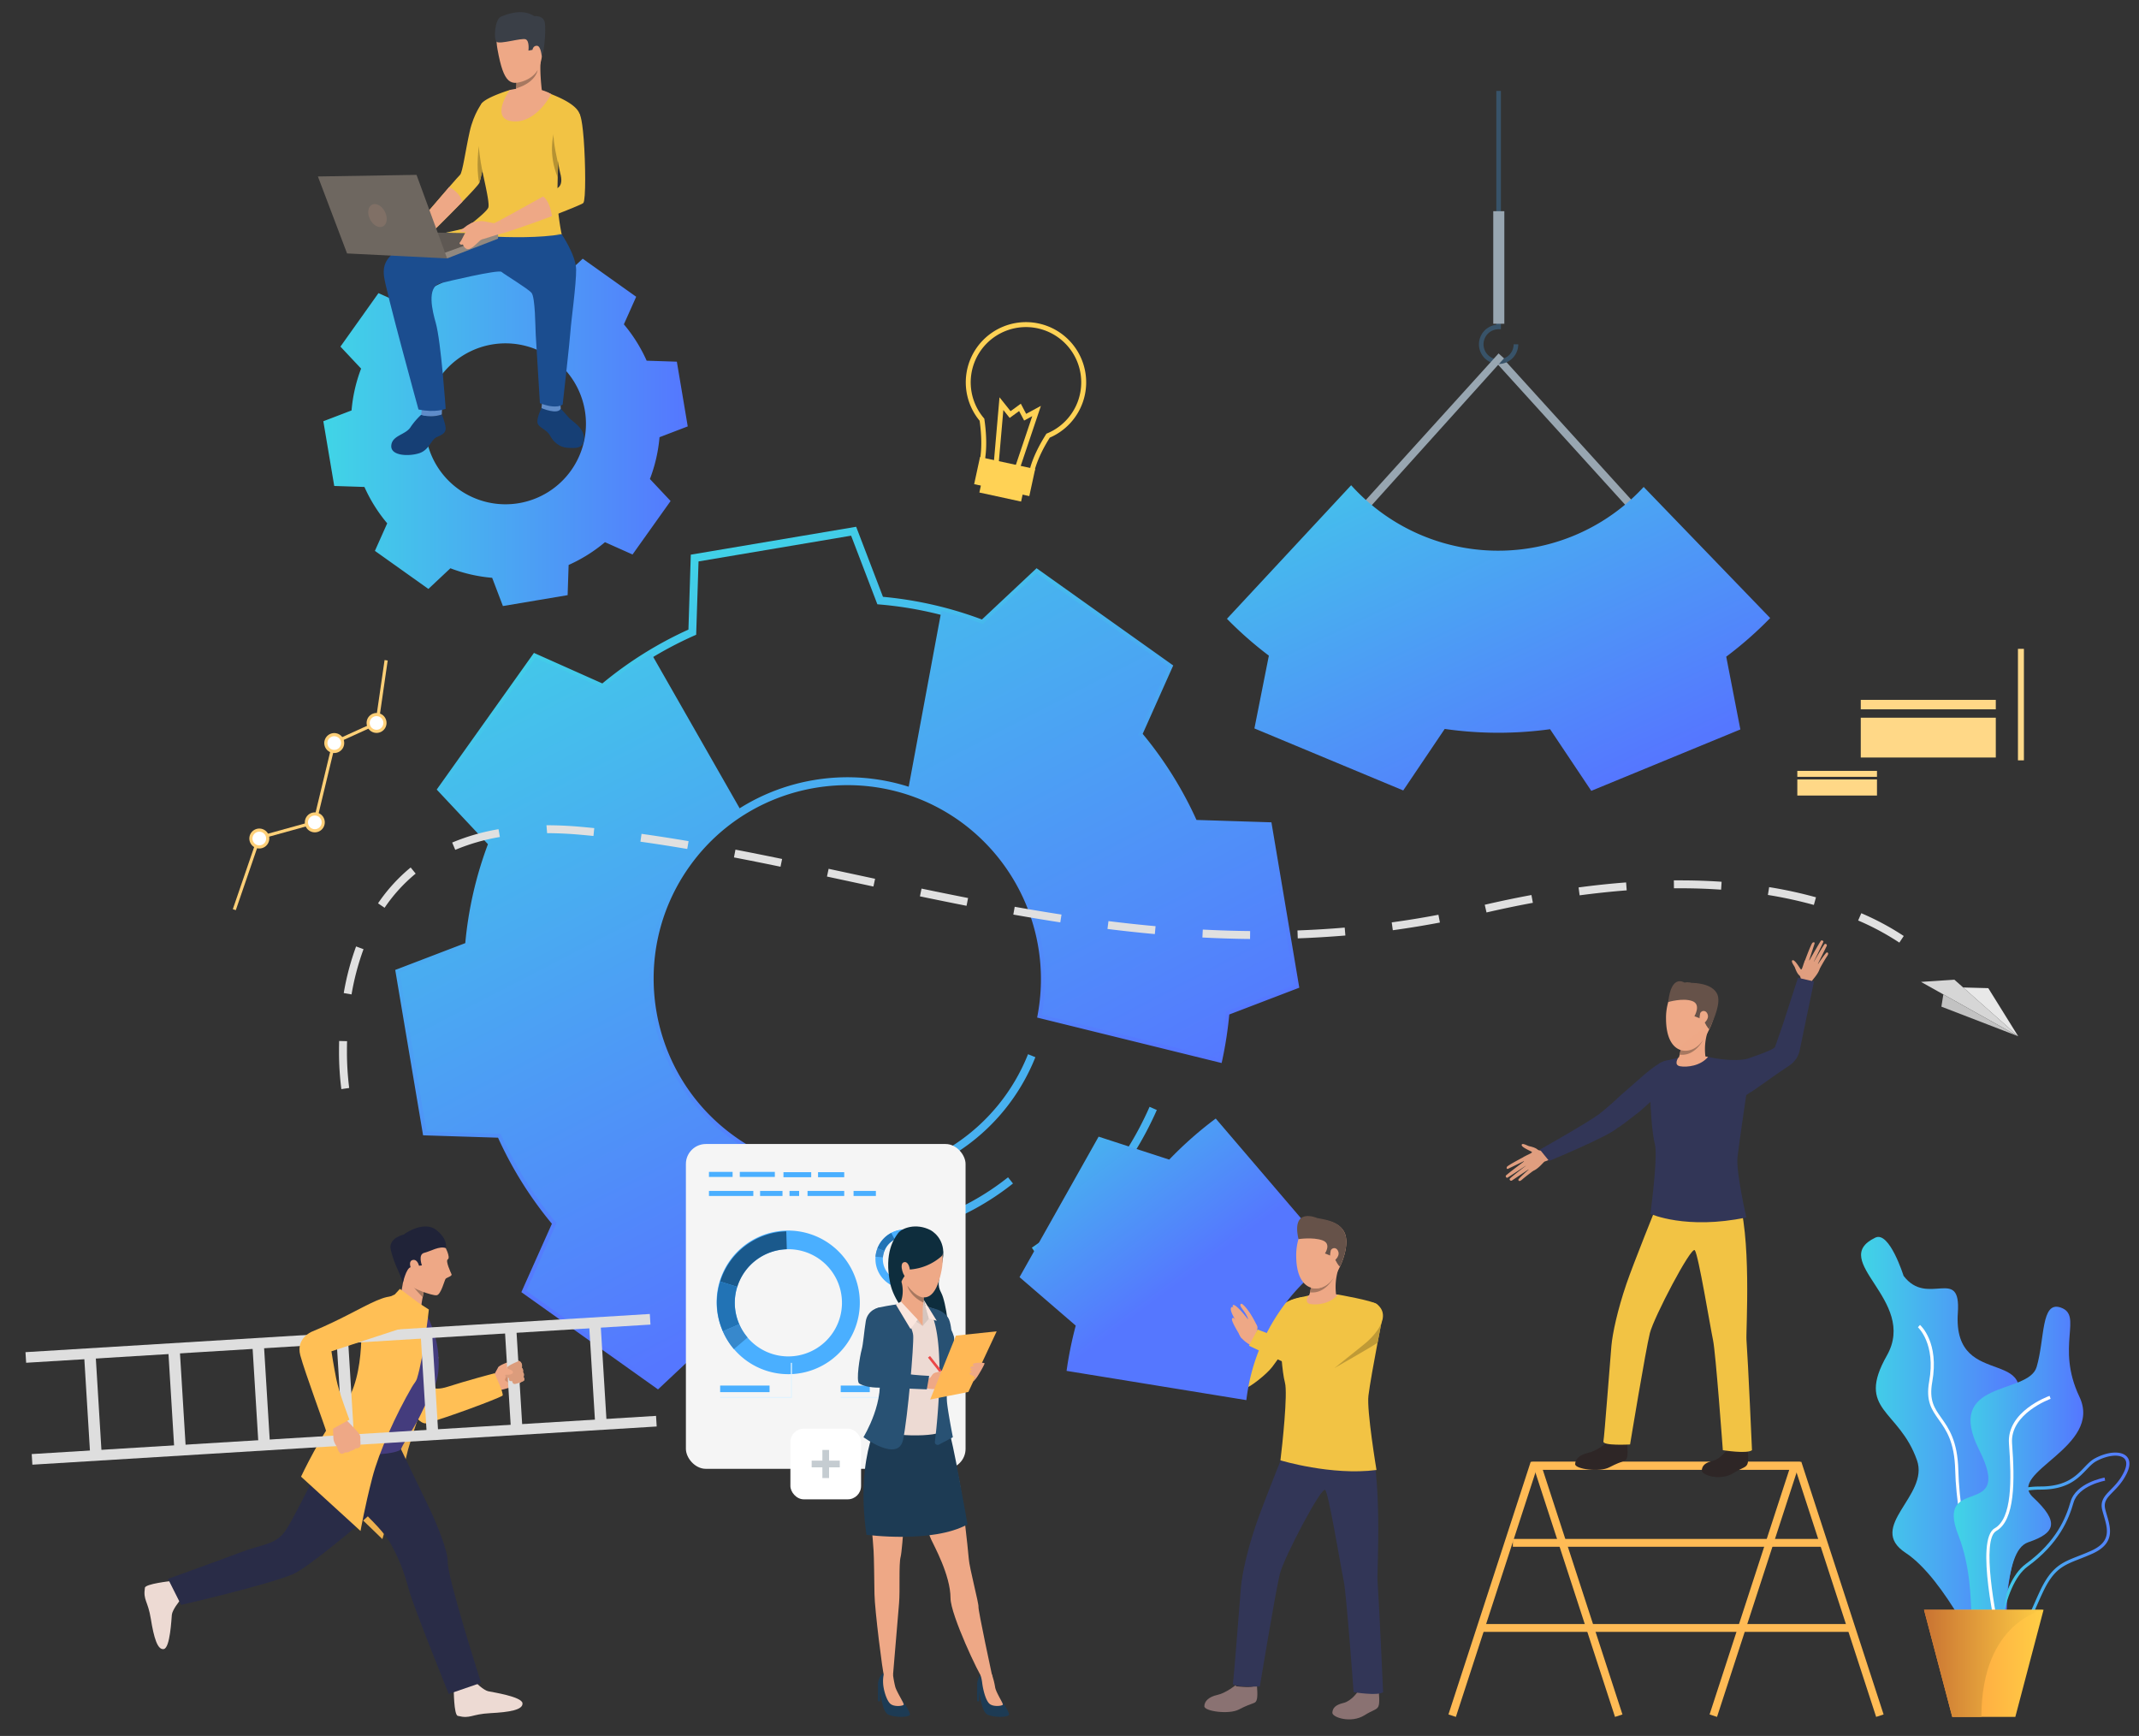
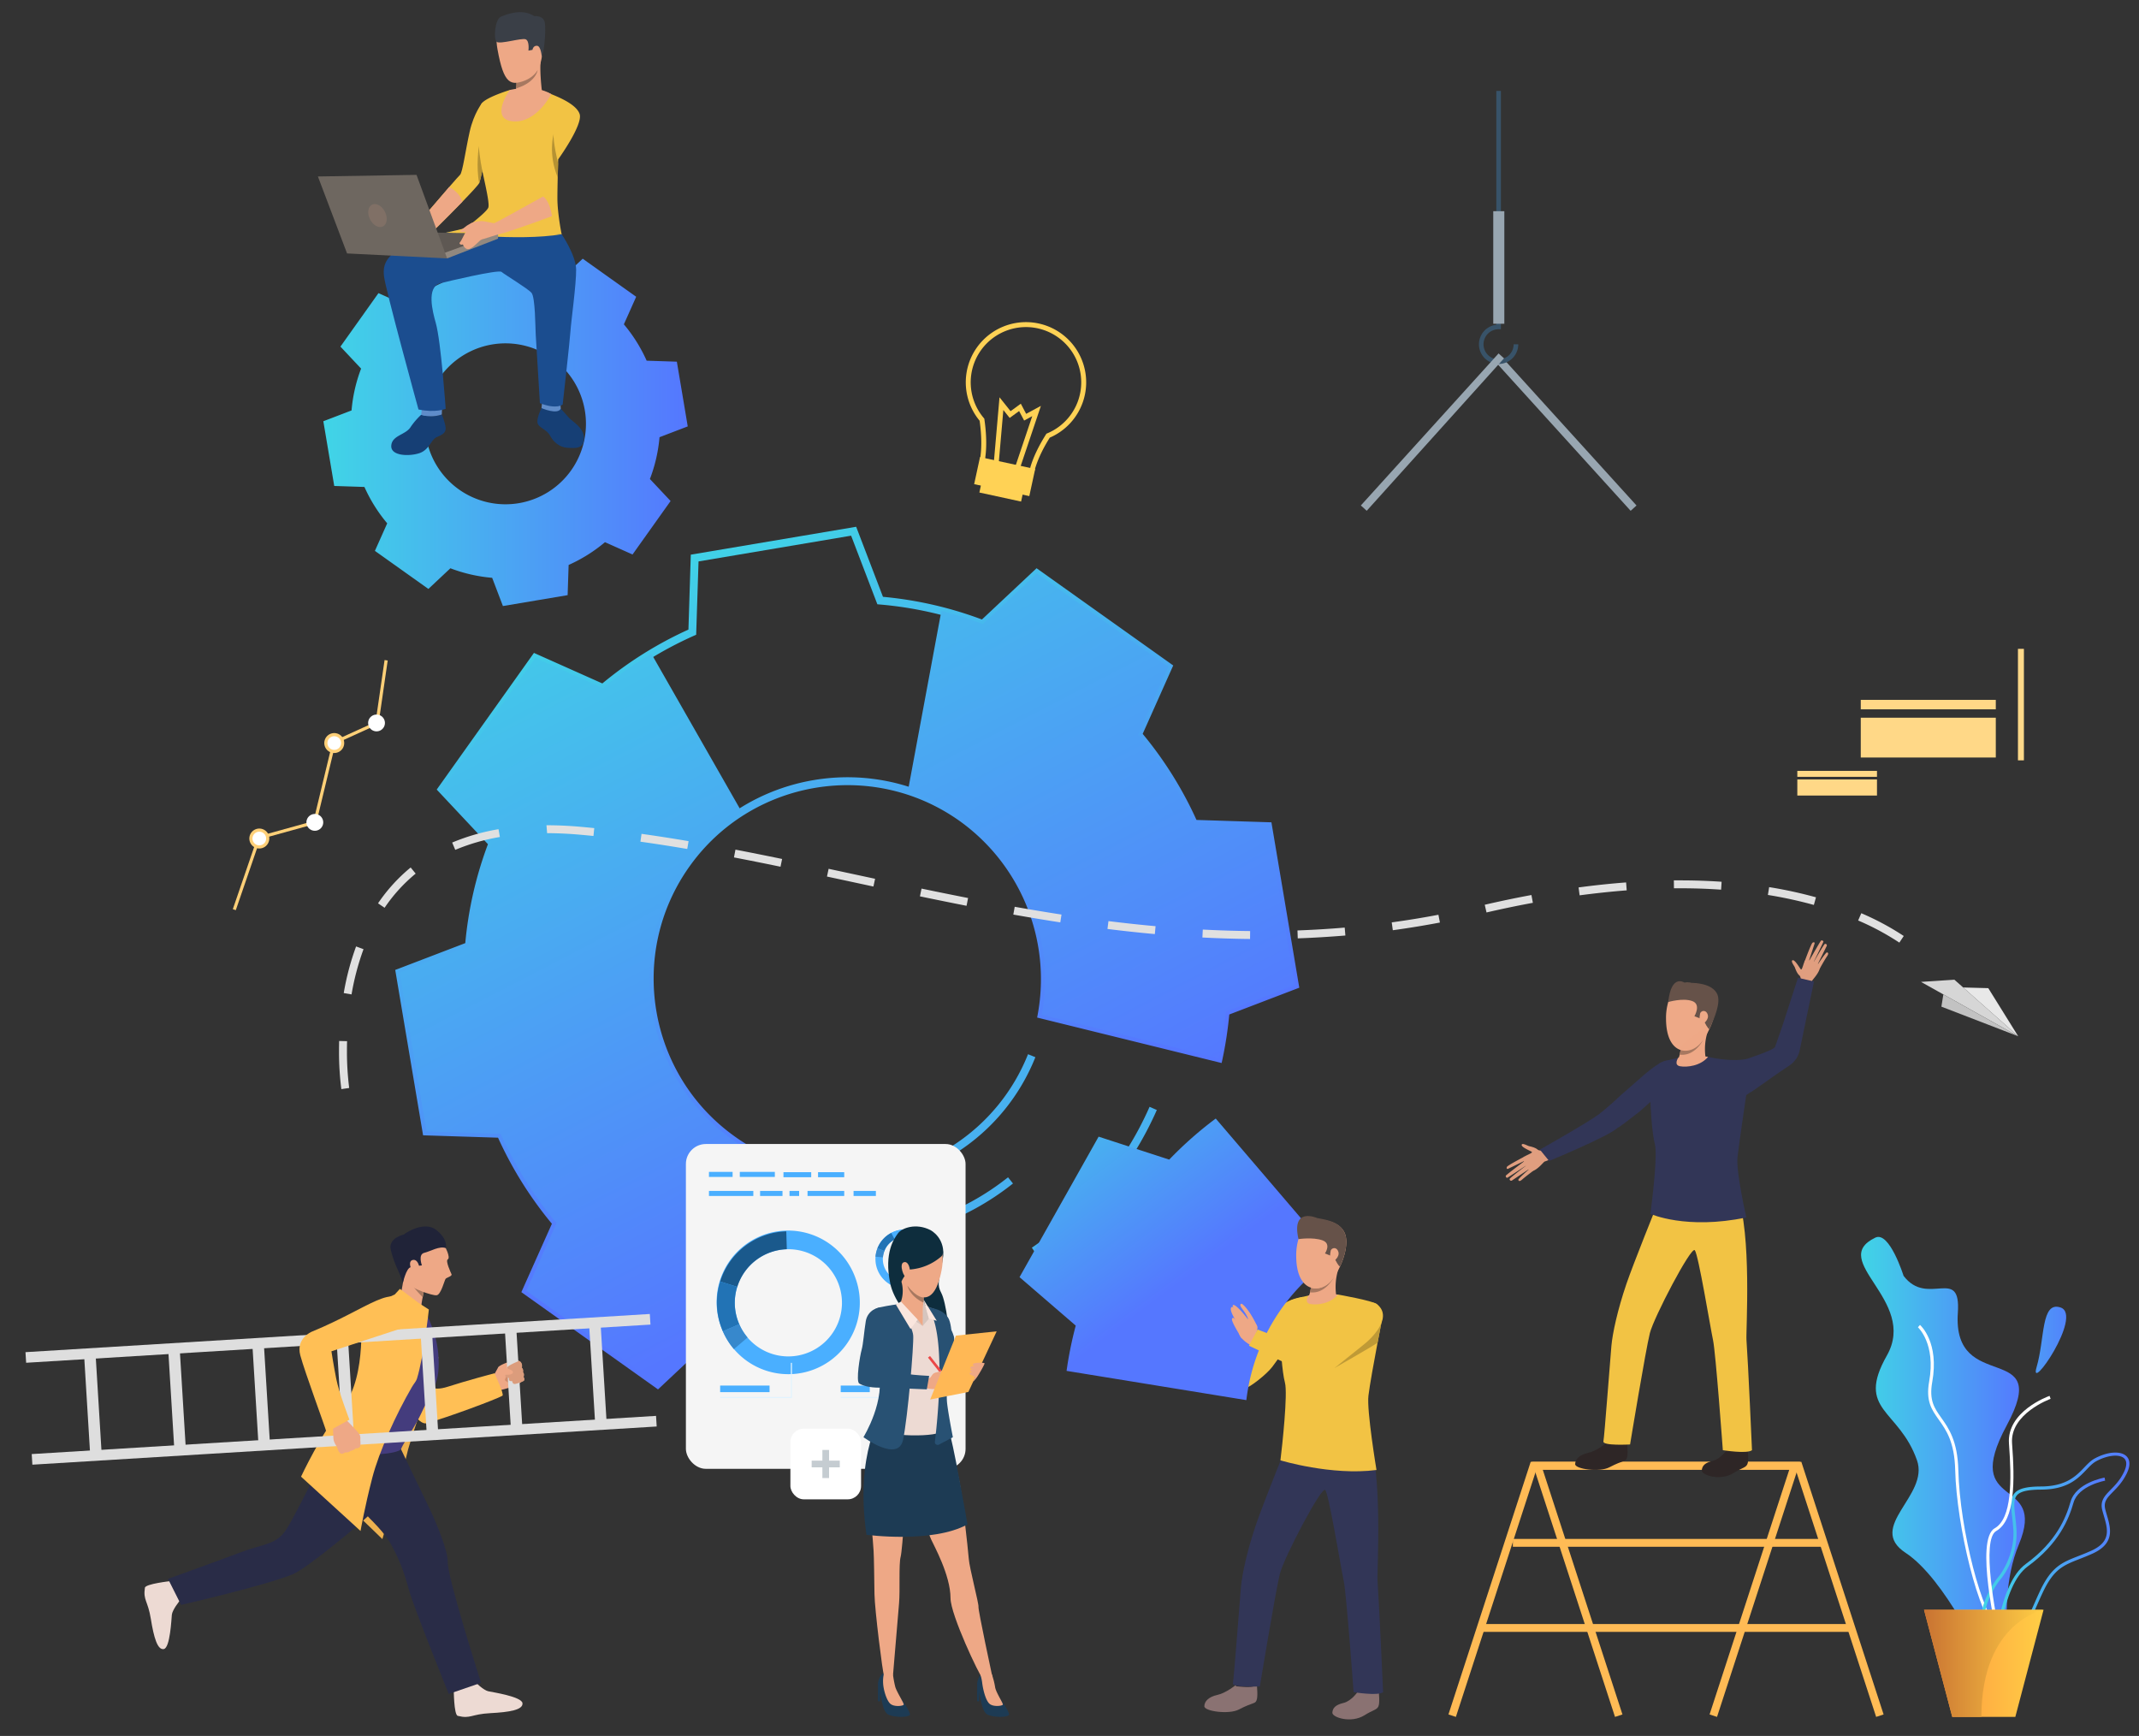
<svg xmlns="http://www.w3.org/2000/svg" xmlns:xlink="http://www.w3.org/1999/xlink" id="Слой_1" data-name="Слой 1" viewBox="0 0 2160 1753.01">
  <rect x="0" y="0" width="2160" height="1753.01" fill="#333333" stroke="none" />
  <defs>
    <style>.cls-1{fill:url(#linear-gradient);}.cls-2{fill:url(#linear-gradient-2);}.cls-3{fill:#fff;}.cls-4{fill:url(#linear-gradient-3);}.cls-5{fill:url(#linear-gradient-4);}.cls-6{fill:url(#linear-gradient-5);}.cls-7{fill:url(#linear-gradient-6);}.cls-8{fill:url(#linear-gradient-7);}.cls-9{fill:#48b1f0;}.cls-10{fill:#98a6b1;}.cls-11{fill:url(#linear-gradient-8);}.cls-12{fill:url(#linear-gradient-9);}.cls-13{fill:#385369;}.cls-14{fill:url(#linear-gradient-10);}.cls-15{fill:#fb5;}.cls-16{fill:#e09e7f;}.cls-17{fill:#323657;}.cls-18{fill:#eea987;}.cls-19{fill:#665249;}.cls-20{fill:#2e2626;}.cls-21{fill:#2f6b8c;}.cls-22{fill:#f2c344;}.cls-23{fill:#eea886;}.cls-24{fill:#a77860;}.cls-25{fill:#ffd255;}.cls-26{fill:#ffd078;}.cls-27{fill:#ffd887;}.cls-28{fill:#ffd989;}.cls-29{fill:#d6d6d6;}.cls-30{fill:#e8e8e8;}.cls-31{fill:#c2c2c2;}.cls-32{fill:#e0e0e0;}.cls-33{fill:#f5f5f5;}.cls-34{fill:#4aafff;}.cls-35{fill:#1a598c;}.cls-36{fill:#2273b5;}.cls-37{fill:#3788cc;}.cls-38{fill:#e2f3fe;}.cls-39{fill:#c5ccd1;}.cls-40{fill:#edb14f;}.cls-41{fill:#eddad3;}.cls-42{fill:#cf8c6c;}.cls-43{fill:#292c47;}.cls-44{fill:#ffbf55;}.cls-45{fill:#443c7d;}.cls-46{fill:#dedede;}.cls-47{fill:#db9c7c;}.cls-48{fill:#202338;}.cls-49{fill:#163f75;}.cls-50{fill:#5f8cc9;}.cls-51{fill:#1b4d8f;}.cls-52{fill:#3a3f47;}.cls-53{fill:#b59233;}.cls-54{fill:#5e5853;}.cls-55{fill:#91887f;}.cls-56{fill:#6e6760;}.cls-57{fill:#807066;}.cls-58{fill:#0e2d3d;}.cls-59{fill:#285173;}.cls-60{fill:#1d3b54;}.cls-61{fill:#d6c5be;}.cls-62{fill:#fae6de;}.cls-63{fill:#eb4747;}.cls-64{fill:#ffb855;}.cls-65{fill:url(#linear-gradient-11);}.cls-66{fill:#8a7272;}.cls-67{fill:#c6cad9;}.cls-68{fill:#bf9a36;}</style>
    <linearGradient id="linear-gradient" x1="676.14" y1="547.58" x2="924.14" y2="1156.91" gradientUnits="userSpaceOnUse">
      <stop offset="0" stop-color="#40d5e6" />
      <stop offset="1" stop-color="#57f" />
    </linearGradient>
    <linearGradient id="linear-gradient-2" x1="1879.33" y1="1468.4" x2="2044.78" y2="1468.4" xlink:href="#linear-gradient" />
    <linearGradient id="linear-gradient-3" x1="2000.7" y1="1560.72" x2="2150.32" y2="1560.72" xlink:href="#linear-gradient" />
    <linearGradient id="linear-gradient-4" x1="2013.49" y1="1582.48" x2="2125.79" y2="1582.48" xlink:href="#linear-gradient" />
    <linearGradient id="linear-gradient-5" x1="1972.94" y1="1492.11" x2="2103.72" y2="1492.11" xlink:href="#linear-gradient" />
    <linearGradient id="linear-gradient-6" x1="1942.93" y1="1679.7" x2="2063.61" y2="1679.7" gradientUnits="userSpaceOnUse">
      <stop offset="0" stop-color="#ff9340" />
      <stop offset="1" stop-color="#ffce45" />
    </linearGradient>
    <linearGradient id="linear-gradient-7" x1="1942.93" y1="1679.7" x2="2063.61" y2="1679.7" gradientUnits="userSpaceOnUse">
      <stop offset="0" stop-color="#c97332" />
      <stop offset="1" stop-color="#ffce45" />
    </linearGradient>
    <linearGradient id="linear-gradient-8" x1="597.26" y1="490.78" x2="975.06" y2="1218.6" xlink:href="#linear-gradient" />
    <linearGradient id="linear-gradient-9" x1="326.46" y1="427.98" x2="694.46" y2="427.98" xlink:href="#linear-gradient" />
    <linearGradient id="linear-gradient-10" x1="1370.4" y1="348.24" x2="1587.09" y2="806.6" xlink:href="#linear-gradient" />
    <linearGradient id="linear-gradient-11" x1="1024.21" y1="1075.74" x2="1189.66" y2="1296.76" xlink:href="#linear-gradient" />
  </defs>
  <title>CT_01</title>
  <path class="cls-1" d="M664.47,1403.06l-138-98.21,30.84-69.07a384.83,384.83,0,0,1-54.38-86.91l-75.69-2.4-28.13-167,70.73-27.08a384.05,384.05,0,0,1,22.89-99.92L441,797.32l98.18-138,69.08,30.83a385.1,385.1,0,0,1,86.93-54.37l2.39-75.67,167-28.16,27.06,70.73a384.6,384.6,0,0,1,99.94,22.89l55.16-51.76,138,98.19-30.84,69.08A385.3,385.3,0,0,1,1208.24,828l75.67,2.4,28.13,167-70.7,27.06a386.72,386.72,0,0,1-6.85,45l-.86,4-186.3-45.9.68-3.7a196.47,196.47,0,0,0-79-194.83c-87.88-62.53-210.25-41.92-272.79,46s-41.9,210.24,46,272.78a194.72,194.72,0,0,0,59.92,28.84l3.52,1L769.9,1366.32l-4.07-1a383.43,383.43,0,0,1-46.21-14.06Zm-128-100.93,127.32,90.61,54-50.69,2.34.89a376.73,376.73,0,0,0,43.47,13.65l32.81-173.28a202.35,202.35,0,0,1-58.87-29c-91.46-65.1-112.92-192.48-47.84-283.94s192.46-112.93,283.93-47.84a204.5,204.5,0,0,1,82.89,199.08l171,42.12a381.54,381.54,0,0,0,6.08-42.47l.21-2.5,69.27-26.51-26-154.07L1203,835.85l-1-2.29a377.43,377.43,0,0,0-55.84-89.25l-1.61-1.92,30.21-67.66-127.32-90.59-54,50.7-2.34-.9a376.74,376.74,0,0,0-102.62-23.5l-2.5-.21-26.5-69.29-154.08,26L703,641l-2.29,1a377,377,0,0,0-89.24,55.83l-1.92,1.62L541.87,669.3,451.28,796.62l50.7,54-.89,2.34a376.61,376.61,0,0,0-23.51,102.6l-.21,2.49-69.29,26.53,26,154.07,74.15,2.36,1,2.28A376.5,376.5,0,0,0,565,1232.55l1.61,1.92Z" />
  <path class="cls-2" d="M1893.79,1249.77c14.26-6.82,28.46,38.6,28.46,38.6,24.25,32,58.14-10.59,54.82,37.31-5.79,83.81,96.47,26.36,49.29,113.86s41.66,49.47,12.34,120,8.69,154.71-35.43,120.13c0,0-38.85-85.19-78.91-111.54s24-57.63,11.47-93.43c-18.21-52-62.07-50-30.44-105.83S1845.29,1273,1893.79,1249.77Z" />
  <path class="cls-3" d="M2017.24,1647.64c-19.12-13.45-41.5-107.17-42.84-163-.68-28.59-9.14-40.5-16.59-51-7.13-10.05-13.29-18.73-9.7-38.65,6.85-38.07-11.17-54.51-11.35-54.67l2.08-2.38c.81.7,19.57,17.65,12.38,57.61-3.35,18.62,2.17,26.4,9.17,36.26,7.33,10.34,16.46,23.21,17.17,52.77,1.43,59.91,24.32,148.4,41.5,160.48Z" />
  <path class="cls-4" d="M2024.39,1654.59a41.11,41.11,0,0,1-8.08-.88c-7.37-1.49-12.2-5.38-14.37-11.56-5.15-14.74,6.79-38.69,16.49-50.24.16-.19,16.38-20,14.65-47.51-.29-4.6-.76-8.87-1.19-12.63-1.22-10.88-2.1-18.74,2.58-24,4.11-4.62,12.06-6.63,26.57-6.69,25.45-.13,35.52-10.66,43.6-19.13,3.44-3.6,6.68-7,10.62-9.14h0c12.68-6.93,26.12-7.94,31.94-2.42,2.77,2.62,5.11,7.76.52,17.34-4.19,8.76-9.62,14.3-14,18.76-5.88,6-9.76,10-7.74,17.84.48,1.85,1,3.73,1.57,5.6,3.92,13.42,8.37,28.63-14.59,39-4.88,2.19-9.32,3.94-13.24,5.47-16,6.3-25.71,10.09-36.63,33.15-2.12,4.47-4,8.7-5.79,12.79C2048.71,1639.82,2042.19,1654.58,2024.39,1654.59Zm92.39-179c-3.51,1.92-6.45,5-9.85,8.56-8.5,8.9-19.08,20-45.87,20.1-13.35.06-20.82,1.8-24.23,5.63-3.74,4.2-2.92,11.47-1.79,21.54.42,3.79.91,8.1,1.2,12.78,1.81,28.79-14.68,48.9-15.39,49.74-9.59,11.43-20.46,34.17-15.92,47.17,1.77,5.05,5.81,8.24,12,9.5,21.63,4.37,27.61-9.16,37.5-31.59,1.81-4.11,3.69-8.36,5.82-12.86,11.46-24.19,22.15-28.39,38.34-34.74,3.88-1.52,8.28-3.25,13.09-5.41,20.45-9.19,16.76-21.82,12.86-35.18-.56-1.91-1.12-3.82-1.6-5.7-2.46-9.62,2.39-14.58,8.54-20.85,4.42-4.51,9.43-9.62,13.39-17.9,2.08-4.35,3.79-10.24.16-13.69-4.78-4.53-16.93-3.28-28.25,2.9Z" />
  <path class="cls-5" d="M2016.65,1672.84l-3.16-.16c.16-3,4.14-72.91,32.22-93.38,30.81-22.46,40.53-46.59,45.15-62.79,5.46-19.09,33.2-24.19,34.38-24.4l.55,3.11c-.27,0-27,5-31.89,22.15-4.75,16.65-14.73,41.45-46.32,64.48C2020.7,1601.44,2016.69,1672.13,2016.65,1672.84Z" />
-   <path class="cls-6" d="M2080.86,1320.36c-20-6.85-15.82,31.63-24.25,60.09s-93.83,12.42-58,83.7-45.34,23.83-21.09,86,2.11,128.73,28.47,111.81,14.8-95.25,42.21-104.56,31.89-20.16,4.75-45.46,71.11-50.42,46.86-101.51S2103.92,1328.26,2080.86,1320.36Z" />
+   <path class="cls-6" d="M2080.86,1320.36c-20-6.85-15.82,31.63-24.25,60.09S2103.92,1328.26,2080.86,1320.36Z" />
  <path class="cls-3" d="M2018.24,1659c-2.51-10.64-24-104.35-4-115.68,17.63-10,17.2-48.81,14.45-85.48-2.44-32.46,39.25-47.63,41-48.26l1.06,3c-.41.15-41.18,15-38.93,45,2.82,37.65,3.13,77.61-16,88.46-15.19,8.61-1.21,83.92,5.46,112.21Z" />
  <polygon class="cls-7" points="2063.61 1625.64 2035.11 1733.76 1971.43 1733.76 1942.93 1625.64 2063.61 1625.64" />
  <path class="cls-8" d="M2063.61,1625.64s-62.74,11.78-62.74,108.12h-29.44l-28.5-108.12Z" />
  <path class="cls-9" d="M855.58,1196v-8a195.78,195.78,0,0,0,182.54-123.43l7.42,3A203.73,203.73,0,0,1,855.58,1196Z" />
  <path class="cls-9" d="M855.58,1253.26v-8a259,259,0,0,0,162.35-56.41l5,6.27A267,267,0,0,1,855.58,1253.26Z" />
  <path class="cls-9" d="M1046.45,1266.57l-4.48-6.63a333.9,333.9,0,0,0,118.88-142.25l7.33,3.22A341.86,341.86,0,0,1,1046.45,1266.57Z" />
  <rect class="cls-10" x="1577.45" y="336.57" width="8" height="202.87" transform="translate(115.96 1176.35) rotate(-42.22)" />
  <path class="cls-11" d="M1294.05,914.57l-13.53-80.27-74.9-2.37a382.11,382.11,0,0,0-56.42-90.2l30.53-68.36L1047.06,579,992.48,630.2a378.51,378.51,0,0,0-41.87-13.3L916.88,798.44A199.91,199.91,0,0,1,1052,1024.62l178.63,44a382.76,382.76,0,0,0,7-47l70-26.78ZM693,872.71a198.61,198.61,0,0,1,55.9-53L657.7,660a380.11,380.11,0,0,0-48.82,34.88l-68.36-30.52-47.19,66.32L446.14,797l51.23,54.6A380.48,380.48,0,0,0,473.6,955.24l-70,26.8,13.54,80.27,13.52,80.27,74.9,2.37A381.71,381.71,0,0,0,562,1235.13l-30.52,68.36,66.32,47.22,66.35,47.2,54.58-51.23a377.68,377.68,0,0,0,48,14.78l34.26-181a198.82,198.82,0,0,1-61.15-29.41C650.05,1087.15,629.05,962.52,693,872.71Z" />
  <path class="cls-12" d="M656.29,483.71A155.35,155.35,0,0,0,666,441.5l28.49-10.91L689,397.91l-5.51-32.68-30.49-1a155,155,0,0,0-23-36.72l12.43-27.83-27-19.21-27-19.22-22.23,20.86A155,155,0,0,0,524,272.48L513.06,244l-32.67,5.5L447.71,255l-1,30.49a155.09,155.09,0,0,0-36.71,23L382.19,296,363,323l-19.22,27,20.86,22.22A155.34,155.34,0,0,0,355,414.47l-28.49,10.91,5.5,32.68,5.51,32.68,30.49,1a155.35,155.35,0,0,0,23,36.72l-12.42,27.83,27,19.21,27,19.22,22.22-20.86A155,155,0,0,0,497,583.49L507.85,612l32.68-5.5L573.21,601l1-30.49a155.09,155.09,0,0,0,36.71-23l27.83,12.43,19.21-27,19.22-27ZM463.34,494.19A81.26,81.26,0,1,1,576.66,475.1,81.26,81.26,0,0,1,463.34,494.19Z" />
  <path class="cls-13" d="M1513.29,367.56a19.9,19.9,0,0,0,19.89-19.88h-4.69a15.2,15.2,0,1,1-15.2-15.2h2.35V91.8H1511V327.94a19.88,19.88,0,0,0,2.34,39.62Z" />
  <rect class="cls-10" x="1507.9" y="213.27" width="11.19" height="113.65" transform="translate(3027 540.19) rotate(180)" />
  <polygon class="cls-10" points="1380.14 515.8 1374.21 510.43 1513.29 356.9 1518.79 361.85 1380.14 515.8" />
-   <path class="cls-14" d="M1743.18,663.12a379.13,379.13,0,0,0,44.38-39l-127.75-132.4a199.8,199.8,0,0,1-295.4-1.72L1239,624.87a378.91,378.91,0,0,0,42.32,37.22l-14.59,73.5,75.13,31.32,75.15,31.3,41.89-62.12a382.1,382.1,0,0,0,106.39.28l41.61,62.24,75.27-31,75.27-31Z" />
  <polygon class="cls-15" points="1551.46 1484.12 1806.85 1484.12 1726.36 1731.31 1733.89 1733.76 1817.75 1476.2 1545.72 1476.2 1462.65 1731.31 1470.18 1733.76 1551.46 1484.12" />
  <polygon class="cls-15" points="1638.38 1731.31 1557.89 1484.12 1813.28 1484.12 1894.57 1733.76 1902.1 1731.31 1819.03 1476.2 1546.99 1476.2 1630.86 1733.76 1638.38 1731.31" />
  <rect class="cls-15" x="1527.7" y="1554.04" width="312.58" height="7.92" />
  <rect class="cls-15" x="1495.5" y="1639.99" width="373.98" height="7.92" />
  <path class="cls-16" d="M1817.92,993.53s1.8-6.19-1-8.62c-2.34-2.07-3.88-6.44-4.36-7.79-.63-1.8-4.65-6.59-2.38-7.42s7,7.59,8.33,9.15,2.87-7.53,4.45-9,16.52,1.93,14.76,8.06-7.7,11.5-7.8,12.64a37.6,37.6,0,0,1-1.11,4.51Z" />
  <path class="cls-16" d="M1822.25,971.2s6.66-18.39,8.13-19.24,2.44-.44,1.89,1.31-5.91,18-5.91,18,11.53-20.44,12.58-21.4c.62-.57,2.55.13,2.35,1.09s-10.48,21.88-10.48,21.88,10.8-19.07,11.92-19.61a1.51,1.51,0,0,1,1.89,2.08c-.7,1.47-9.73,19.74-9.73,19.74s8.73-13.39,9.95-13.29c.75.06,2.45.59.09,4s-7.1,12-7.1,12Z" />
  <path class="cls-16" d="M1561.26,1160.59s-5.9,2.6-8.67.19c-2.36-2.06-6.9-3-8.29-3.31-1.87-.39-7.15-3.74-7.67-1.39s8.44,5.94,10.16,7.06-7.09,3.83-8.32,5.6,4.08,16.12,9.92,13.57,10.39-9.14,11.51-9.39a37.61,37.61,0,0,0,4.32-1.69Z" />
  <path class="cls-16" d="M1539.7,1167.82s-17.37,9-18,10.57-.11,2.48,1.54,1.71,17-8.22,17-8.22-18.76,14.11-19.58,15.28c-.47.69.47,2.51,1.4,2.18s20.32-13.25,20.32-13.25-17.49,13.2-17.89,14.38a1.52,1.52,0,0,0,2.32,1.61c1.36-.89,18.29-12.23,18.29-12.23s-12.13,10.41-11.87,11.6c.16.73.9,2.35,4-.43s10.92-8.6,10.92-8.6Z" />
  <path class="cls-17" d="M1555,1160.9l9.3,11.46s59.82-24.72,69-33.3c0,0,2.42-.93,14.8-10.75h0c2.64-2.1,5.23-4.09,7.6-5.83,0,0,.62-.54,1.62-1.44h0l16.51-14.74s30-15.94,17.78-33.15c0,0-5.09-4.6-12.9-.88s-19.1,13.46-21.78,16-20,17.35-20.94,18.29c-3.46,3.51-15.25,14-21.33,18.59C1604,1133.25,1555,1160.9,1555,1160.9Z" />
  <path class="cls-18" d="M1726.13,1039.25v0a71.5,71.5,0,0,1-8.13,13.42c-10.58,13.58-35.25,13.91-35.61-23.35a57.83,57.83,0,0,1,2.22-17.43c5.06-16.54,16.92-19.29,16.92-19.29,8.77-.49,24.11,1.69,29.23,13.1C1734.38,1013.83,1731.75,1027.27,1726.13,1039.25Z" />
  <path class="cls-19" d="M1726.13,1039.25v0s-1.26.34-5.82-8.86c-.91-1.85-1.61-.53-2-1.35l-7.26-2.83s7.18-12-2.21-15.33c-9.57-3.4-24.22,1-24.22,1,3.14-29.6,16.92-19.29,16.92-19.29,8.77-.49,27.52,0,32.63,11.46C1737.78,1012.19,1731.75,1027.27,1726.13,1039.25Z" />
  <path class="cls-18" d="M1716.81,1023.49c.54-2.5,5.46-4.64,7.56.71s-4.91,11-6.75,9.86S1715.92,1027.61,1716.81,1023.49Z" />
  <path class="cls-20" d="M1622.46,1457s-10.18,8.31-18.73,10.17-13,6.23-13.12,11.31,24.63,8.42,34.42,3.3c14.62-7.64,16.11-5.34,17.73-9.16s.32-13.93.42-15.14C1643.31,1456,1622.46,1457,1622.46,1457Z" />
  <path class="cls-20" d="M1623.16,1454.22a34,34,0,0,0-1,4.24c.16.09,19.28,2.23,18.71-1.1-.47-2.7-1.14-5.63-1.14-5.63Z" />
  <path class="cls-20" d="M1744.09,1463.65s-6.34,9.59-14.37,11.51-10.85,4.92-11.24,9.7,18.68,11.05,32.08,2.65c8.8-5.52,12.09-5.21,13.86-8.72s.43-13.38.61-14.52C1765.25,1462.86,1744.09,1463.65,1744.09,1463.65Z" />
  <path class="cls-21" d="M1746.22,1460.16a36.65,36.65,0,0,0-.25,4.13c.15.09,17.81,3.21,17.7,0a24.29,24.29,0,0,0-1.12-5.67Z" />
  <path class="cls-22" d="M1673.32,1216.68s-24,59.5-30.89,79.71c-9.07,26.59-14.07,50-15.21,62.76-1.44,16-7.06,91.69-8.07,96.38s26.93,3.12,26.93,3.12,15.71-95.41,20-112.48c4-15.9,41.71-88,45.35-83.68s15.71,78.16,18.41,90.7,9.91,111.25,9.91,111.25,24.51,3.93,29.45,0c0,0-3.87-88-5.59-111.53-.65-9,5.67-107.25-9.48-146.89C1746.12,1185.07,1673.32,1216.68,1673.32,1216.68Z" />
  <path class="cls-17" d="M1699.21,1067.25s-20.75,4.26-23.45,6.65c-2.92,2.53-8.76,28.21-9.06,35.14s1.47,35.46,4.4,46.23-2.59,55.61-4.44,70.53c0,0,36,16.36,96.83,3.61,0,0-10.69-46.41-8.89-61.17,2.3-18.91,8.45-60.32,8.45-60.32s5.58-39.45.43-38.48c-16.86,3.19-38.64-2.19-38.64-2.19Z" />
  <path class="cls-23" d="M1694.57,1072.06s6.37,4.78,27.67-4.61a58.83,58.83,0,0,1,2.06-25.24c4.17-13.64-27.47,14.22-27.47,14.22.34.24.41,1.61.21,3.51,0,.12,0,.25,0,.37a36.67,36.67,0,0,1-.86,4.65c0,.21-.1.41-.15.62C1694.79,1070.14,1694.57,1068.07,1694.57,1072.06Z" />
  <path class="cls-24" d="M1696.14,1065h0c15.26,2,23.59-14.48,23.83-15-10.45,15.23-23,10.29-23,10.29h0A35.35,35.35,0,0,1,1696.14,1065Z" />
  <path class="cls-23" d="M1694.66,1068.23s-4.88,7.26,1.92,8.5,20.68-.27,28.26-9.48C1724.84,1067.25,1704.9,1063.42,1694.66,1068.23Z" />
  <path class="cls-17" d="M1729.76,1106.34c-2.16-4.46,3.3-16.09,12.56-24.22a67.75,67.75,0,0,1,19-11.85c3.82-1.43,29.86-9.82,31.12-13.08,1.59-4.13,8.51-24.39,9.07-26.17,1.12-3.53,14.12-43.62,14.12-43.62l16.19,3.71s-12.08,58-13.58,65.4c-1,4.89-1.83,13.54-12.73,20.49-11.08,7.08-35.37,25-37.81,26S1739.38,1126.2,1729.76,1106.34Z" />
  <path class="cls-25" d="M1010.3,490.26a30.24,30.24,0,0,1-15.67-10.47,22.66,22.66,0,0,1-4.58-18.65c1.75-12.8.56-26.66-.81-36.27a60.79,60.79,0,1,1,70.86,17.05c-7,11.14-11.95,21.63-14.81,31.19-2.9,13.06-17.57,21-32.76,17.71C1011.78,490.66,1011,490.47,1010.3,490.26Zm41.3-157.75a55.8,55.8,0,0,0-58.1,89.7l.46.54.1.7c1.46,10,2.8,24.74.9,38.46l0,.18a17.72,17.72,0,0,0,3.65,14.67,25.56,25.56,0,0,0,15,9.2c12.55,2.72,24.6-3.56,26.87-14l0-.1,0-.09c3-10.2,8.37-21.36,15.81-33.16l.43-.67.72-.3a55.8,55.8,0,0,0-5.85-105.13Z" />
  <polygon class="cls-25" points="1003.52 467.66 1009.32 401.19 1020.5 415.21 1030.83 407.67 1036.24 417.91 1051.12 409.86 1029.82 473.18 1025.11 471.6 1042.38 420.25 1034.19 424.68 1029.12 415.07 1019.58 422.04 1013.2 414.03 1008.48 468.09 1003.52 467.66" />
  <rect class="cls-25" x="990.38" y="484.69" width="43.11" height="17.37" transform="translate(127.44 -203.11) rotate(12.23)" />
  <rect class="cls-25" x="986.08" y="467.23" width="56.98" height="27.97" transform="translate(124.92 -203.94) rotate(12.23)" />
  <polygon class="cls-26" points="238.11 919.11 235.11 918.08 260.3 844.74 316.6 829.15 335.96 748.74 379.31 729 388.35 666.55 391.5 667.01 382.21 731.18 338.69 750.99 319.25 831.71 262.76 847.35 238.11 919.11" />
  <path class="cls-3" d="M324.42,825a8.48,8.48,0,1,1-11.94-1.06A8.48,8.48,0,0,1,324.42,825Z" />
-   <path class="cls-26" d="M324.38,838.15A10.07,10.07,0,1,1,325.64,824,10.09,10.09,0,0,1,324.38,838.15Zm-10.88-13a6.89,6.89,0,1,0,9.7.86A6.89,6.89,0,0,0,313.5,825.15Z" />
  <path class="cls-3" d="M344.06,744.91a8.48,8.48,0,1,1-11.94-1.06A8.48,8.48,0,0,1,344.06,744.91Z" />
  <path class="cls-26" d="M344,758.06a10.06,10.06,0,1,1,1.26-14.17A10.08,10.08,0,0,1,344,758.06Zm-10.88-13a6.89,6.89,0,1,0,9.7.86A6.89,6.89,0,0,0,333.14,745.07Z" />
  <path class="cls-3" d="M386.73,724.63a8.47,8.47,0,1,1-11.93-1.06A8.47,8.47,0,0,1,386.73,724.63Z" />
-   <path class="cls-26" d="M386.69,737.79A10.06,10.06,0,1,1,388,723.61,10.07,10.07,0,0,1,386.69,737.79Zm-10.87-13a6.88,6.88,0,1,0,9.7.86A6.89,6.89,0,0,0,375.82,724.79Z" />
  <path class="cls-3" d="M268.36,841.32a8.48,8.48,0,1,1-11.94-1.06A8.48,8.48,0,0,1,268.36,841.32Z" />
  <path class="cls-26" d="M268.31,854.48a10.06,10.06,0,1,1,1.26-14.18A10.07,10.07,0,0,1,268.31,854.48Zm-10.87-13a6.89,6.89,0,1,0,9.7.86A6.89,6.89,0,0,0,257.44,841.48Z" />
  <rect class="cls-27" x="1879.02" y="706.75" width="136.36" height="9.56" transform="translate(3894.41 1423.05) rotate(180)" />
  <rect class="cls-27" x="1879.02" y="724.76" width="136.36" height="40.19" transform="translate(3894.41 1489.71) rotate(180)" />
  <rect class="cls-27" x="1814.97" y="778.46" width="80.44" height="6.01" transform="translate(3710.38 1562.92) rotate(180)" />
  <rect class="cls-27" x="1814.97" y="787.09" width="80.44" height="16.26" transform="translate(3710.38 1590.45) rotate(180)" />
  <rect class="cls-28" x="2037.78" y="655.23" width="6.01" height="112.6" transform="translate(4081.56 1423.05) rotate(180)" />
  <polygon class="cls-29" points="2038.01 1046.44 1939.85 991.54 1973.58 989.32 2038.01 1046.44" />
  <polygon class="cls-30" points="2038.01 1046.44 2007.8 997.86 1982.45 997.18 2038.01 1046.44" />
  <polygon class="cls-31" points="1962.42 1004.17 1960.45 1016.54 2038.01 1046.44 1962.42 1004.17" />
  <path class="cls-32" d="M344.7,1099.83a294.81,294.81,0,0,1-2.34-39.44q0-4.42.12-9.19l8,.2q-.12,4.66-.12,9a291.26,291.26,0,0,0,2.26,38.26ZM355,1004.18l-7.88-1.36a265.35,265.35,0,0,1,12.47-47.08l7.5,2.78A257.76,257.76,0,0,0,355,1004.18Zm1563-52.31a262.55,262.55,0,0,0-41.6-22.33l3.17-7.35a270.35,270.35,0,0,1,42.87,23Zm-655.67-3.67c-15.73-.15-31.93-.66-48.13-1.5l.41-8c16.1.84,32.18,1.34,47.8,1.49Zm48.17-.62-.29-8c16-.58,32-1.55,47.7-2.88l.68,8C1342.8,946,1326.62,947,1310.51,947.58Zm-144.32-4.33c-15.53-1.4-31.62-3.14-47.84-5.16l1-7.94c16.13,2,32.13,3.74,47.57,5.13Zm240.31-3.88-1.09-7.93c15.75-2.15,31.61-4.74,47.15-7.7l1.5,7.86C1438.38,934.58,1422.38,937.19,1406.5,939.37Zm-335.79-7.93c-15.14-2.32-31.1-5-47.43-7.87l1.4-7.88c16.27,2.89,32.17,5.53,47.25,7.85Zm430.41-10-1.8-7.8c15.9-3.66,31.77-7,47.16-9.82l1.45,7.87C1532.66,914.5,1516.91,917.78,1501.12,921.42ZM388.37,916.69l-6.62-4.49A170.11,170.11,0,0,1,414.69,876l5.06,6.19A162.51,162.51,0,0,0,388.37,916.69Zm587.67-2c-14.57-2.86-30-6-47.08-9.54l1.63-7.83c17.08,3.56,32.45,6.67,47,9.52Zm855.63-.86a431,431,0,0,0-46.43-10.09l1.28-7.9a439.19,439.19,0,0,1,47.29,10.28Zm-236.54-9.74-1.06-7.93c16.24-2.18,32.37-3.88,48-5.06l.61,8C1627.2,900.29,1611.22,902,1595.13,904.13ZM1738,898.41c-13.46-.93-27.48-1.45-41.62-1.39l-6,0-.08-8,6.22,0c14.3,0,28.44.47,42,1.4Zm-856-3.17-46.91-10.08,1.67-7.82,46.92,10.08Zm-93.83-20c-17.15-3.55-32.52-6.62-47-9.4l1.51-7.86c14.51,2.79,29.92,5.87,47.11,9.42ZM459.73,858.2l-3.12-7.37a212.44,212.44,0,0,1,46.82-13.49l1.35,7.88A205,205,0,0,0,459.73,858.2ZM694,857.31c-16.37-2.78-32.28-5.25-47.28-7.35l1.1-7.92c15.09,2.1,31.08,4.59,47.52,7.38ZM599.29,844.2q-6.87-.71-13.74-1.31c-11.35-1-22.48-1.53-33.06-1.53l-.66-8h.33q16.73,0,34.1,1.56,6.91.62,13.84,1.32Z" />
  <rect class="cls-33" x="692.63" y="1155.25" width="282.42" height="328.01" rx="20.18" />
  <path class="cls-34" d="M864.08,1291.3a72.18,72.18,0,1,0-135.92,48.61c.55,1.52,1.14,3,1.78,4.5a72.18,72.18,0,0,0,134.14-53.11Zm-49.74,75.25a54,54,0,0,1-67.83-29.35c-.48-1.1-.93-2.23-1.34-3.38a54.11,54.11,0,1,1,69.17,32.73Z" />
  <path class="cls-35" d="M744.47,1299.48l-17.25-5.39A72.28,72.28,0,0,1,794,1243.44l.54,18.06a54.18,54.18,0,0,0-50,38Z" />
  <path class="cls-36" d="M746.51,1337.2l-16.57,7.21c-.64-1.47-1.23-3-1.78-4.5a71.94,71.94,0,0,1-.94-45.82l17.25,5.39a53.86,53.86,0,0,0,.7,34.34C745.58,1335,746,1336.1,746.51,1337.2Z" />
  <path class="cls-37" d="M741.13,1362.37a71.66,71.66,0,0,1-11.19-18l16.57-7.21a53.85,53.85,0,0,0,8.38,13.47Z" />
  <path class="cls-34" d="M926.65,1335.39a29.85,29.85,0,1,0-25.53,54c.6.29,1.22.55,1.83.79a29.53,29.53,0,0,0,8.53,2,29.86,29.86,0,0,0,15.17-56.75Zm7.47,36.55a22.35,22.35,0,0,1-28.43,11.26q-.69-.27-1.38-.6a22.38,22.38,0,1,1,29.81-10.66Z" />
  <path class="cls-35" d="M894.06,1372.76l-6.62,3.47a29.87,29.87,0,0,1,4.71-34.33l5.44,5.12a22.39,22.39,0,0,0-3.53,25.74Z" />
  <path class="cls-36" d="M905.69,1383.2l-2.74,7c-.61-.24-1.23-.5-1.83-.79a29.8,29.8,0,0,1-13.68-13.13l6.62-3.47a22.25,22.25,0,0,0,10.25,9.84Q905,1382.93,905.69,1383.2Z" />
  <path class="cls-34" d="M940.87,1284.23a29.85,29.85,0,1,0-54-25.54c-.29.61-.55,1.22-.8,1.84a29.86,29.86,0,0,0,54.77,23.7Zm-36.56,7.46a22.38,22.38,0,0,1-12.74-22,22.12,22.12,0,0,1,1.49-6.4c.18-.46.38-.92.59-1.37a22.38,22.38,0,1,1,10.66,29.8Z" />
  <path class="cls-34" d="M903.49,1251.63,900,1245a29.87,29.87,0,0,1,34.33,4.71l-5.12,5.44a22.46,22.46,0,0,0-25.75-3.53Z" />
  <path class="cls-36" d="M893.06,1263.26l-7-2.73c.25-.62.51-1.23.8-1.84A29.75,29.75,0,0,1,900,1245l3.46,6.62a22.32,22.32,0,0,0-9.84,10.26C893.44,1262.34,893.24,1262.8,893.06,1263.26Z" />
  <path class="cls-37" d="M884.12,1269.05a29.7,29.7,0,0,1,2-8.52l7,2.73a22.12,22.12,0,0,0-1.49,6.4Z" />
  <polygon class="cls-38" points="904.71 1411.81 848.97 1411.81 848.97 1410.71 903.61 1410.71 903.61 1389.64 904.71 1389.64 904.71 1411.81" />
  <polygon class="cls-38" points="799.73 1411.81 727.22 1411.81 727.22 1410.71 798.62 1410.71 798.62 1376.23 799.73 1376.23 799.73 1411.81" />
  <rect class="cls-34" x="727.22" y="1399.17" width="49.89" height="6.65" />
  <rect class="cls-34" x="848.97" y="1399.17" width="29.34" height="6.65" />
  <rect class="cls-34" x="715.92" y="1183.4" width="23.88" height="5.1" />
  <rect class="cls-34" x="815.46" y="1202.62" width="37.05" height="5.1" />
  <rect class="cls-34" x="767.56" y="1202.62" width="22.62" height="5.1" />
  <rect class="cls-34" x="715.92" y="1202.62" width="44.81" height="5.1" />
  <rect class="cls-34" x="747.07" y="1183.4" width="35.38" height="5.1" />
  <rect class="cls-34" x="797.26" y="1202.62" width="9.72" height="5.1" />
  <rect class="cls-34" x="826.08" y="1183.69" width="26.43" height="5.1" />
  <rect class="cls-34" x="861.94" y="1202.62" width="22.54" height="5.1" />
  <rect class="cls-34" x="791.15" y="1183.69" width="28.02" height="5.1" />
  <rect class="cls-3" x="798.16" y="1442.7" width="71.36" height="71.36" rx="13.47" />
  <rect class="cls-39" x="830.46" y="1464.19" width="6.75" height="28.39" />
  <rect class="cls-39" x="830.46" y="1464.19" width="6.75" height="28.39" transform="translate(2312.22 644.54) rotate(90)" />
  <path class="cls-17" d="M973.19,1368.48h0C973.07,1368.55,973.05,1368.55,973.19,1368.48Z" />
  <path class="cls-40" d="M442.82,1370.71s-29.6,86.35-31.49,96.1c-2.06,10.66-25.21,87.41-25.21,87.41s-48.59-47.57-63.76-59.64S421.89,1368.17,442.82,1370.71Z" />
  <path class="cls-41" d="M458.21,1705.42s9.82-4,13.84-5.69,4.64-5.45,6.33-3,10.11,10.16,14.65,11.14,34,5.44,34.59,12.12-13.16,9-32.55,10-19.87,6-32.8,2.72C458.24,1731.77,458.21,1705.42,458.21,1705.42Z" />
  <path class="cls-41" d="M172.36,1596.62s4.85,9.05,6.92,12.77,5.75,3.91,3.52,5.81-8.78,10.84-9.25,15.33-1.72,33.47-8.12,34.72-10.1-11.78-13.11-30.44-7.89-18.59-6-31.44C146.85,1599.37,172.36,1596.62,172.36,1596.62Z" />
  <path class="cls-23" d="M497.7,1390.52s4.72-8.6,5.48-9.89,4.53-3.1,9-4.8,11.37-2,12-1.48a4.22,4.22,0,0,1,2.28,2.68,8.05,8.05,0,0,1,.2,4.1,5,5,0,0,1,1.21,4.61,4.29,4.29,0,0,1,.42,4.75s1.73,2,.54,3.93a32.4,32.4,0,0,0-5,2.89c-1.2,1.07-9.32,4.31-17.58,6.22C506.34,1403.53,497.31,1406,497.7,1390.52Z" />
  <path class="cls-42" d="M511.21,1387.12s-.49,4.9-1.32,6.2,9.39,5.64,9.39,5.64S517.15,1387.87,511.21,1387.12Z" />
  <path class="cls-43" d="M340,1450c-8,6-18.8,29.74-26.33,48.25-.16.33-18.08,36.58-24.88,46.75-10.23,15.28-23,13.91-44.91,22.25-17.83,6.77-74.21,27.14-74.21,27.14l13.2,26.27s85.35-19.57,112.66-30.89c13.85-5.74,59.61-44.34,59.61-44.34h0c5.7-4.67,10.86-9.22,15.25-13.26h0c3.49-3.21,6.51-6.11,8.94-8.5,4.36-4.3,6.84-7,6.84-7S346.69,1444.87,340,1450Z" />
  <path class="cls-44" d="M409.34,1336.41l24.18,61.12s1.21,8.47,18.86,2.75c18-5.84,46.92-13.54,46.92-13.54s10.21,21.46,8.08,22.7c-6.16,3.6-55.88,22.12-76.6,27.77-16.45,4.49-50.18-83.73-50.18-83.73Z" />
  <path class="cls-43" d="M452.13,1577c.36-10.21-11.13-39-19.78-56.5h0c-13.58-27.93-27.38-57-27.38-57s-78.82,0-78.68,8.4c.26,16,38.83,52,44.94,59.07l2.59,2.82s14.59,14,20.53,24.79c8.67,15.71,13,26.6,18.67,47.12,5.1,18.38,40.15,104.88,40.15,104.88l32.65-11.25S451.57,1592.81,452.13,1577Z" />
  <path class="cls-45" d="M322.36,1466.82s53.8-57.38,49.17-94.47a70.77,70.77,0,0,1-.57-8.89,72.11,72.11,0,0,1,.84-11.18c3.38-21.73,16.48-39.69,32.79-48.58,0,0-.16-4.74,22.49,17,1.25,1.2,13.87,23.41,15.59,47.55,2.1,29.55-6.36,35.48-16.79,57.94-7.62,16.42-18.59,30.72-20.91,37.27C405,1463.47,398.92,1473.14,322.36,1466.82Z" />
  <path class="cls-23" d="M428.5,1301.82s-.27,1.2-.66,3.07c-.29,1.38-.64,3.11-1,5-1,5.09-1.92,11.25-1.66,14.15.5,5.43-20-19.41-20-19.41a262.91,262.91,0,0,0,4.88-36.85C411.14,1248.11,428.5,1301.82,428.5,1301.82Z" />
  <path class="cls-24" d="M427.87,1304.75c-.29,1.38-.67,3.25-1,5.13A97.5,97.5,0,0,1,413,1293.1C416.08,1297.18,427.87,1304.75,427.87,1304.75Z" />
  <path class="cls-44" d="M421.06,1392.17c-.17.53-.41,1-.62,1.51-.74,1.72-2.7,3.91-4.58,7.15-16,27.52-33.12,65.15-39.92,91.47-7.76,30-11.87,53.72-11.87,53.72L304,1491.17s20.87-44.72,42.75-71.37c24.22-29.52,17.34-96.63,17.34-96.63l34.58-16,5.15-5.64,18.9,14.17,10.34,6.7S428,1369.73,421.06,1392.17Z" />
  <rect class="cls-46" x="335.92" y="1035.71" width="10.74" height="631.63" transform="translate(1669.46 928.36) rotate(86.5)" />
  <rect class="cls-46" x="342.22" y="1138.61" width="10.74" height="631.63" transform="translate(1778.08 1018.7) rotate(86.5)" />
  <rect class="cls-46" x="597.78" y="1331.8" width="11.63" height="108.59" transform="translate(-83.41 39.39) rotate(-3.5)" />
  <rect class="cls-46" x="512.8" y="1337" width="11.63" height="108.59" transform="translate(-83.99 34.26) rotate(-3.5)" />
  <rect class="cls-46" x="427.83" y="1342.19" width="11.63" height="108.59" transform="translate(-84.48 29.09) rotate(-3.5)" />
  <rect class="cls-46" x="342.86" y="1347.39" width="11.63" height="108.59" transform="translate(-84.96 23.91) rotate(-3.5)" />
  <rect class="cls-46" x="257.89" y="1352.58" width="11.63" height="108.59" transform="translate(-85.43 18.73) rotate(-3.5)" />
  <rect class="cls-46" x="172.92" y="1357.78" width="11.63" height="108.59" transform="translate(-85.9 13.55) rotate(-3.5)" />
  <rect class="cls-46" x="87.95" y="1362.98" width="11.63" height="108.59" transform="translate(-86.38 8.37) rotate(-3.5)" />
  <path class="cls-23" d="M344,1467.79a11.08,11.08,0,0,1-2.34-2.72s-.7-2.07-1.29-3.52a10.17,10.17,0,0,0-.5-1.09,20.4,20.4,0,0,1-2.88-5.91c-.71-2.84-.64-15.84-.64-15.84l7.05-2,6.33-2.77s12.68,12.61,13.65,15.18c.09.25.17.5.23.74.61,2.25.12,4.18.31,5.4.06.44.41,4.93-.55,5.87a4.4,4.4,0,0,1-4.05,1.38s-2.74,2.43-5.2,2.53a6.54,6.54,0,0,1-5.55,1.57S345.86,1468.73,344,1467.79Z" />
  <path class="cls-44" d="M402.15,1342.46s13.71-.88,6.9-21.65c-9.2-28-36.53.35-94.27,24,0,0-16.17,6.53-11.54,23.82s25.12,72.18,26.46,77.7l23.14-12.72s-10.54-27.25-13.35-41.51-4.81-27.52-4.81-27.52Z" />
  <path class="cls-47" d="M523.06,1374.75s-11.33,4.58-10.82,6.5a3.12,3.12,0,0,0,1.86,2.31l-3.81,4s-1,4.08,3.71,4c0,0-1.35,3.7,3.21,3.08,0,0,.2,2.85,2.37,2.94s9.33-3.16,9.33-3.16,1.56-1.5-.19-4.06a4.11,4.11,0,0,0-.49-4.65,4.71,4.71,0,0,0-1.22-4.64s1.32-5-2.75-6.72C524.26,1374.35,523.53,1374.56,523.06,1374.75Z" />
  <path class="cls-23" d="M503.52,1380.44s8.35.75,12.73,3.17c1,.54,1.85,1.25,1.72,2.38s-1.94,2.36-5.57,2.22a30.78,30.78,0,0,0-8.4,1.34S500.31,1388.31,503.52,1380.44Z" />
  <path class="cls-23" d="M449,1258s6.37,11.88,3.19,13.71c-2.62,1.52,3,13.17,3.78,15.08s-4.75,3.27-5.92,4.49-4.66,16.27-9.18,16.72-24.88-6.69-30.42-12.47-10-31.85-6.29-42.83S437.71,1237.21,449,1258Z" />
  <path class="cls-48" d="M450.29,1260.39s2.42-8.62-9.42-18.15-29.88,1.94-32.14,3.69c-2,1.56-14.05,11.54-9.45,26.13,7.66,24.37,7.59,23.36,7.59,23.36s3.32-14.71,7.76-15.73c4.82-1.11,11.42-1.88,11.42-1.88s-4.16-11.12,2.38-12.68S443.68,1257.92,450.29,1260.39Z" />
  <path class="cls-23" d="M423.23,1278.61c-.33-1.3-1.81-7.12-6.36-6.26s-3.05,8,.47,12.21S425,1285.87,423.23,1278.61Z" />
  <path class="cls-48" d="M407.77,1246.71s-15.8,3.23-13.22,15.18,9.59,25.38,10.6,28.18S407.77,1246.71,407.77,1246.71Z" />
  <path class="cls-49" d="M425.26,418.88a70.71,70.71,0,0,0-10.84,12.69c-5.12,7.69-18.73,8.1-19.31,18.6s18.5,10.82,28.52,7.4,11.53-13.67,17.59-16.24,9.21-4.63,8.74-9.64-3.82-13.13-3.82-13.13a40.43,40.43,0,0,1-6,1.45A49.79,49.79,0,0,1,425.26,418.88Z" />
  <path class="cls-22" d="M493.94,134.47S490.1,157.31,487,172.4h0c-1.26,6.12-2.39,11-3.1,12.48-.88,1.92-8.09,9.66-16.91,18.75-15.48,15.93-35.93,36-35.93,36l-8-15.18s18.17-21.3,30.48-35.51c5.7-6.57,10.15-11.63,11-12.36,2.58-2.3,5.57-25,9.77-43.7s12.62-29,12.62-29Z" />
  <path class="cls-23" d="M467,203.63c-15.48,15.93-35.93,36-35.93,36l-8-15.18s18.17-21.3,30.48-35.51C457.33,190.8,464.26,195.21,467,203.63Z" />
  <path class="cls-49" d="M566.27,412.62s5.26,5.82,8.37,9.34,15,9.82,15.08,20.29c.07,11.35-8.79,10.35-16.66,9.94s-14.28-5.86-17.6-12.28-12.14-8.12-12.76-13.3,4.09-14.51,4.09-14.51Z" />
  <path class="cls-50" d="M547.81,402.44l-1,9.66s16.44,7.16,19.48.52l-.7-8.6Z" />
  <path class="cls-50" d="M426.16,411.88l-.9,7a34.44,34.44,0,0,0,20.88-.32l.23-6.21Z" />
  <path class="cls-22" d="M567.2,236.54c.57,2-105.24,0-105.24,0s29.27-21.3,31.17-27-7.45-39.84-8.67-51c-1-8.89-3.42-48.66,2.44-54.74,6.12-6.35,28.18-13,28.18-13L547.24,92a49.62,49.62,0,0,1,9.1,2.87c3.8,1.76,25.5,9.49,29,20.33s-21.65,45.69-21.65,45.69-.05,1.57-.13,4.14h0c-.09,3.42-.24,8.62-.37,14.26-.17,7.31-.31,15.36-.31,21.24C562.9,214.39,566.63,234.51,567.2,236.54Z" />
  <path class="cls-51" d="M567.2,236.54s14.39,21.14,14.6,35.57-5.33,54.45-5.74,62.37-7.86,74-7.86,74-5.76,5.35-23-1.36c0,0-3.81-62.64-4.22-69.35s-.4-37.6-4.26-42.07-27.24-18.5-30.29-21.14-56.16,10-61.73,11.48c-14.41,3.73-7.84,28.81-4.65,40.05,5.33,18.81,10,86.72,10,86.72s-10.27,4.38-27.46.68c0,0-33.76-122.63-34.85-134.83s-1.61-32.3,81.58-47.59Z" />
  <path class="cls-23" d="M523.91,21S496,14.67,502.37,49.8s13.09,37.9,29.93,30.63,15.33-29.78,16.18-40.82S532.81,21.35,523.91,21Z" />
  <path class="cls-23" d="M516.52,99.86s12.36,13.11,31.9,1.19c0,0-4.37-28.4-2.07-42.24s-25.49,21.44-25.49,21.44c.36.19.61,1.51.66,3.39a38.23,38.23,0,0,1-.29,5.63C520.66,93.87,519.23,98.73,516.52,99.86Z" />
  <path class="cls-23" d="M538.88,45.14c.37-3.1,6.49-4.23,7,.42s-2.79,12.8-5.11,12S538.37,49.42,538.88,45.14Z" />
  <path class="cls-52" d="M547.12,57.64s-.72-11.07-4.76-11.42-4.67,4.11-4.67,4.11l-4.08.78s1.29-9.71-2.75-11.4-26.15,5.34-29.39,2.49S499.75,19.67,505.61,17s22-8.73,33.91-.7c0,0,9.24-1.06,10.61,6.4S549.63,52.09,547.12,57.64Z" />
  <path class="cls-24" d="M521.23,89.27c20.16-6.21,21.68-18.35,21.7-18.54-6.64,11.4-21.41,12.91-21.41,12.91A38.23,38.23,0,0,1,521.23,89.27Z" />
  <path class="cls-23" d="M556.67,95.06s-14.76,29.39-38.61,27.49-4.06-31.44-3-31.71S539.54,84.74,556.67,95.06Z" />
  <path class="cls-22" d="M449.86,235.05s73.07,9,117.34,1.49L482.61,226S482.11,228.13,449.86,235.05Z" />
  <path class="cls-23" d="M504.51,222.64l-5.44,2.76s1.24,8.65,4.22,11.27l6.11-1.56S508.13,225.63,504.51,222.64Z" />
-   <path class="cls-22" d="M589.07,204.94c-1.09,1.26-15.46,7-31.68,13.29h0c-22.17,8.54-47.18,16.62-47.18,16.62l-5.69-12.21s26.19-14.23,43.89-24.21c8.36-4.71,14.82-8.48,15.74-9.35,2.84-2.71,3.58-7.05,1.49-14.63S558.71,132,558.17,128s1.36-14.91,11.52-15.45S585,114.85,585,114.85s2.55,1.06,4.44,25.72S591.64,202,589.07,204.94Z" />
  <path class="cls-53" d="M563.58,165.07h0c-.09,3.42-.24,8.62-.37,14.26-9.92-24.31-4.19-43.71-4.09-44C558.05,141.89,563.51,164.74,563.58,165.07Z" />
  <path class="cls-53" d="M487,172.4h0c-1.26,6.12-2.39,11-3.1,12.48-3.38-16.39-.33-37.38-.33-37.38C484,157.52,487,172.4,487,172.4Z" />
  <path class="cls-23" d="M557.39,218.23h0c-22.17,8.54-48,16.88-48,16.88l-4.89-12.47s26.19-14.23,43.89-24.21C548.4,198.43,554.84,201.57,557.39,218.23Z" />
  <polygon class="cls-54" points="502.94 235.83 399.08 234.31 451.51 260.93 502.94 235.83" />
  <polygon class="cls-55" points="451.51 260.93 502.94 241.01 502.94 235.83 447.45 255.85 451.51 260.93" />
  <path class="cls-23" d="M500.24,225.59s-6.48-1-11-2.05c-3.47-.81-12.1.3-14.29,2.53s-9.19,17.74-10.51,18.69.68,3.14,3,2c0,0,2.13,6.79,7.39,4.25s8.83-8.1,11.58-9.07,18.8-5.91,18.8-5.91S504.38,223.94,500.24,225.59Z" />
  <path class="cls-23" d="M476.56,225.05a44.26,44.26,0,0,0-5.25,2.91c-1.09.9-5.5,4.2-6.57,5s1.61,3,9.49-.43S476.56,225.05,476.56,225.05Z" />
  <polygon class="cls-56" points="451.51 260.93 420.62 176.58 321.03 178.21 350.47 255.94 451.51 260.93" />
  <path class="cls-57" d="M388.75,213.9c3,6.07,2.12,12.69-2.05,14.78s-10-1.15-13.05-7.23-2.12-12.69,2.05-14.78S385.71,207.82,388.75,213.9Z" />
  <path class="cls-58" d="M939.49,1242.13s16.55,8.1,12.46,30.13-5.9,25-1.32,33.6,10,45.32,5.86,52.28-51-30.58-57.51-62.08,4.12-45.51,7.88-50.72S924.88,1234.71,939.49,1242.13Z" />
  <path class="cls-59" d="M944.08,1321.65s8.42,1.71,13.15,8.68c3.29,4.84,3.56,15.61,4,17.64s6.76,25,6.76,25l-17.56,11.77Z" />
  <path class="cls-60" d="M1008.92,1713.93s11.46,15.41,9.89,17.86-13.62,2.79-20.95,0-7.51-20.87-10.83-28.63c-1.38-3.25,1.59-12.85,5.76-13.54s8.73,1.35,8.73,1.35S997.18,1701.9,1008.92,1713.93Z" />
  <path class="cls-23" d="M1001.59,1690.84a72.83,72.83,0,0,1,3.29,12.84c.74,5.2,8.16,16.24,7.82,17.63s-9.78,2.67-13.62-.93-6.31-14.07-7.16-20.34a50.68,50.68,0,0,0-1.78-8.71S997.93,1687,1001.59,1690.84Z" />
  <path class="cls-60" d="M909.23,1714.18s11,15.16,9.47,17.61-13.62,2.79-21,0-7.51-20.87-10.83-28.63c-1.39-3.25,1.59-12.85,5.76-13.54s9.08,1.49,9.08,1.49S897.49,1702.16,909.23,1714.18Z" />
  <path class="cls-23" d="M901.76,1691.11a105.28,105.28,0,0,0,2.27,12.23c1.4,5.06,8.9,16.58,8.56,18s-9.78,2.67-13.62-.93-6.81-14-7.16-20.34a33.55,33.55,0,0,1,.87-10.42S898.1,1687.27,901.76,1691.11Z" />
  <path class="cls-23" d="M956.94,1440.08s9.82,45.72,12.08,57.23,8.58,67.27,9.26,76.75,10.25,45.2,9.8,48.59,14.2,71.4,14.2,71.4-5,4-10.28.37c-2.71-1.89-32.15-63.68-32.15-80.61,0-23.4-17.3-54-19.53-59.19C919.57,1506,923.66,1491.12,921,1488s-3,2-4.53,9-5,67.49-7,75.16-.46,33.64-1.58,46.73-6.09,72.31-6.09,72.31-3.84,6-9.22.16c-1.16-1.26-9.3-66-9.52-81.54s-.47-37.06-.9-43.8c-4.19-64.54-14.47-73.76,1.72-119.44C914.15,1361,956.94,1440.08,956.94,1440.08Z" />
  <path class="cls-60" d="M890.93,1427.3s-28,39.19-15.95,122.55c0,0,66.42,9,102-10.45,0,0-14.71-86-20-99.32S890.93,1427.3,890.93,1427.3Z" />
  <polygon class="cls-60" points="986.73 1701.8 986.73 1717.95 988.82 1717.95 988.82 1705.47 986.73 1701.8" />
  <polygon class="cls-60" points="886.62 1701.8 886.62 1717.95 888.71 1717.95 888.71 1705.47 886.62 1701.8" />
  <path class="cls-41" d="M928.51,1315.94s10.32,4.87,13.9,5.58,17.48,18.77,19.91,25.36,0,16.48-5,28.09-.29,15.47-2.58,27.08-4.3,36.17-3.87,42.62-58,7.67-71.28-4.08c0,0,13.4-20.06,15.12-22.93s.28-18.48-1.29-22.49S881.34,1357,881.34,1357s-8.58-26.2-.83-32.22c6.73-5.23,25.09-7.1,28.38-8.24S921.77,1314.93,928.51,1315.94Z" />
  <path class="cls-61" d="M931.8,1338.93l6.27-7.34-5.44-19.32A127.55,127.55,0,0,0,931.8,1338.93Z" />
  <path class="cls-23" d="M933.43,1304s-.28,2.59-.61,6.16c-.15,1.59-.31,3.37-.45,5.2a120.9,120.9,0,0,0-.57,13.73s-10.72,10.74-22.91-12.54c0,0,5.13-9.6,1.27-22.67S933.43,1304,933.43,1304Z" />
  <polygon class="cls-23" points="931.8 1329.12 931.8 1338.93 919.47 1329.71 931.8 1329.12" />
  <polygon class="cls-61" points="931.8 1338.93 926.68 1332.59 909.43 1315.4 903.85 1320.77 931.8 1338.93" />
  <path class="cls-59" d="M907,1317s14.48,22,15.17,31.65-5.38,82-10.24,105.27-40-2.63-40-2.63,23.61-38.22,14.55-68.82-12.36-42.84-12.36-42.84,3.12-17,14.17-19.44C898,1318.13,907,1317,907,1317Z" />
  <path class="cls-59" d="M963.28,1349.82s2.61,9.24-7.57,29.67c0,0,.16,26.14.45,34.31s6.06,37.53,6.06,37.53l-13.9,7.4a2.83,2.83,0,0,1-4.25-2.79c2.85-23.5,12.12-112.65-7.91-136.61l8,2.37S958.47,1333.38,963.28,1349.82Z" />
  <polygon class="cls-62" points="938.07 1331.59 945.97 1333.77 932.63 1312.27 938.07 1331.59" />
  <polygon class="cls-62" points="926.68 1332.59 919.47 1342.05 904.65 1317.36 909.81 1314.39 926.68 1332.59" />
  <rect class="cls-63" x="946.43" y="1366.69" width="2.61" height="30.89" transform="translate(-653.1 886.34) rotate(-38.35)" />
  <path class="cls-23" d="M935.94,1392.31a5.59,5.59,0,0,0,3-.87c2.07-1.56,2.82-5.43,6.49-5.14s5.37,11.78,4.45,14-6,3.27-13.54,1.77S935.94,1392.31,935.94,1392.31Z" />
  <path class="cls-23" d="M944.21,1386.38a115.49,115.49,0,0,1,11.37-3.12c5.34-1.15,11.72-1.53,12.34-.61s-5.2,1.93-10.44,3.41c-4.82,1.37-3.67,1.87-3.67,1.87s-.32-.16,5.19-.67c5.91-.55,12-.54,12.6.64.3.57.09,1-2,1.5,1.28-.06,1.46.28,1.51.79.25,2.66-8.37,4.79-11.8,5.63,2.64-.63,4.63-.83,3.68,1-1.09,2-13.4,4.51-17.74,5.8C940.47,1404,944.21,1386.38,944.21,1386.38Z" />
  <path class="cls-59" d="M890.36,1320.63c-3.63-1.18-14.28,2.6-16.08,13.52s-2.52,23-4.2,28.92-6,31.93-2.36,34.09,10.42,4.13,20,4.13c9.88,0,48.17,1.72,48.17,1.72l2.4-13.6s-14.54-.75-22.08-1.89c-6.7-1-16-3.87-27-5.07,0,0,2.32-16.14,4-20.7S906.68,1325.91,890.36,1320.63Z" />
  <polygon class="cls-23" points="960.39 1390.46 962.19 1394.83 958.35 1392.08 960.39 1390.46" />
  <polygon class="cls-64" points="939.3 1413.27 977.87 1405.62 1006.47 1344.41 965.31 1348.74 939.3 1413.27" />
  <path class="cls-23" d="M982.68,1395.24a31.52,31.52,0,0,0,4-4.72c1.89-2.75,8.05-13.24,7.49-13.9s-9.72-.88-11.37.62,1.63,2.07,1.63,2.07-5,.52-4.65,1.93,3.37,1,3.37,1-4,.77-3.41,2,2.54,1.23,2.54,1.23-3.57.45-3.12,1.8,6.08,2.63,5.33,3.76A25.82,25.82,0,0,0,982.68,1395.24Z" />
  <path class="cls-18" d="M937.09,1244.57s24,7.56,11,49-45.88-4.81-42.44-30.08S937.09,1244.57,937.09,1244.57Z" />
  <path class="cls-58" d="M950.53,1268.78A54.19,54.19,0,0,1,918.6,1282s-7.68,9-8.27,12.54c0,0-17.83-30.39,4.09-48.62S958.59,1261.27,950.53,1268.78Z" />
  <path class="cls-18" d="M918.84,1282.79c-.15-3-2-9.89-6.5-8s.28,15.91,3.25,15C915.59,1289.87,919.21,1289.93,918.84,1282.79Z" />
  <path class="cls-24" d="M932.82,1310.19c-.15,1.59-.31,3.37-.45,5.2h0c-13.89-6.86-16-16.75-16.08-17.06C926.18,1311.13,932.82,1310.19,932.82,1310.19Z" />
  <path class="cls-22" d="M1216.44,1354.63s30.32,50,41,47.39c4.91-1.21,21.18-13.75,27.33-21.72,2-2.62,4-5.38,5.9-8.11h0c7.54-10.88,13.45-21.32,13.45-21.32s29.24-29.57,11.35-41.22c0,0-14.31,2-20.27,8.39s-12.09,18.77-13.66,22.18-22.2,28-23.33,28.71-8.93-3.51-14.07-9.25c-7.56-8.44-15.78-19.85-15.78-19.85Z" />
  <path class="cls-65" d="M1180.7,1171l-71.29-23.18-79.86,141.87,56.75,48.93a387.57,387.57,0,0,0-9.26,45.72l181.55,29.54a200.09,200.09,0,0,1,89.08-144l-120-140.35A380.77,380.77,0,0,0,1180.7,1171Z" />
  <path class="cls-66" d="M1248.35,1701.28s-10.29,8.41-18.94,10.28-13.19,6.3-13.25,11.44,24.89,8.52,34.79,3.34c14.78-7.73,16.28-5.4,17.92-9.26s.32-14.08.43-15.31C1269.43,1700.25,1248.35,1701.28,1248.35,1701.28Z" />
  <path class="cls-20" d="M1249.06,1698.49a34.59,34.59,0,0,0-1,4.28c.16.09,19.49,2.25,18.91-1.11-.47-2.73-1.15-5.69-1.15-5.69Z" />
  <path class="cls-66" d="M1371.31,1708s-6.4,9.69-14.52,11.64-11,5-11.36,9.8,18.88,11.17,32.43,2.68c8.9-5.58,12.22-5.27,14-8.81s.43-13.53.61-14.69C1392.7,1707.22,1371.31,1708,1371.31,1708Z" />
  <path class="cls-21" d="M1373.47,1704.49a37.52,37.52,0,0,0-.25,4.17c.15.09,18,3.25,17.89,0A24.64,24.64,0,0,0,1390,1703Z" />
  <path class="cls-17" d="M1299.77,1458.33s-24.25,60.17-31.22,80.59c-9.18,26.88-14.23,50.57-15.39,63.45-1.45,16.21-7.13,92.7-8.15,97.44s27.22,3.15,27.22,3.15,15.89-96.45,20.21-113.71c4-16.08,42.17-89,45.85-84.6s15.88,79,18.61,91.7,10,112.46,10,112.46,24.79,4,29.78,0c0,0-3.91-89-5.65-112.74-.66-9.06,5.73-108.43-9.58-148.51C1373.36,1426.38,1299.77,1458.33,1299.77,1458.33Z" />
  <path class="cls-22" d="M1293,1474.69s51.59,15.65,97,9.74c0,0-10-60.14-8.12-75.08,1.29-10.72,5.64-34.58,9.2-53.46,1.5-7.87,2.82-14.9,3.77-19.72l1.32-6.82s-2-9.06-6-12.49-39.13-9.6-39.13-9.6H1326s-21,4.31-23.72,6.72c-3,2.57-8.83,28.54-9.17,35.53s1.49,35.85,4.45,46.74S1294.89,1459.62,1293,1474.69Z" />
  <rect class="cls-67" x="1298.04" y="1357.02" width="10.47" height="15.99" transform="translate(2606.55 2730.04) rotate(180)" />
  <path class="cls-23" d="M1321.34,1308.26s-4.93,7.34,1.94,8.59,20.18-.28,27.84-9.59C1351.12,1307.26,1331,1305.45,1321.34,1308.26Z" />
  <path class="cls-68" d="M1347.67,1381.42s35.54-20.2,43.48-25.53c1.5-7.87,2.82-14.9,3.77-19.72C1394.92,1336.17,1370.72,1346,1347.67,1381.42Z" />
  <path class="cls-23" d="M1270.45,1349.92a5.66,5.66,0,0,1-1.67-3.13c-.23-2.91,2.78-6.56-.48-9.29s-15.45,5-16.74,7.47,1.85,7.42,9.42,12.28S1270.45,1349.92,1270.45,1349.92Z" />
  <path class="cls-23" d="M1269.25,1338.58a116.68,116.68,0,0,0-6.37-11.59c-3.29-5.21-8.27-11-9.53-10.4-2.91,1.39,2.26,5.82,5.15,11.2,2.66,5,1.44,4.31,1.44,4.31s.41.13-3.61-4.7c-4.32-5.19-9.31-10.07-10.91-9.62-.78.22-1,.69.26,2.83-1-1.08-1.45-1-2-.59-2.71,1.9,2.36,10.51,4.37,13.93-1.56-2.62-3-4.37-3.91-2.19-1,2.48,6.73,14.33,9.07,18.84C1255.79,1355.52,1269.25,1338.58,1269.25,1338.58Z" />
  <path class="cls-22" d="M1390.76,1317.23c-3.88-3.17-17-3.67-26.81,6.25-7,7-13.2,14.55-15.83,17.72-4.95,6-15.65,22.09-19.14,21.58s-28.71-9.17-30.57-9.48-28.47-10.74-28.47-10.74l-8.7,16.37s52.38,25.07,57.17,26.68,14.86,7.63,25.66-1.25c10.26-8.45,29.93-23.83,35.38-28.48C1381.46,1354.16,1408,1331.36,1390.76,1317.23Z" />
  <path class="cls-23" d="M1321.25,1312.13s6.44,4.83,28-4.66a59.25,59.25,0,0,1,2.12-25.4c4.22-13.79-27.81,14.26-27.81,14.26.36.24.42,1.62.22,3.55,0,.12,0,.25,0,.37a37.15,37.15,0,0,1-.87,4.7l-.15.63C1321.48,1310.19,1321.25,1308.1,1321.25,1312.13Z" />
  <path class="cls-24" d="M1322.84,1305h0c15.43,2,23.85-14.64,24.09-15.13-10.56,15.4-23.23,10.43-23.23,10.43h0A37.15,37.15,0,0,1,1322.84,1305Z" />
  <path class="cls-18" d="M1353.16,1279v0a72.56,72.56,0,0,1-8.22,13.57c-10.7,13.72-35.64,14.06-36-23.61a58.28,58.28,0,0,1,2.26-17.62c5.1-16.72,17.1-19.5,17.1-19.5,8.86-.49,24.38,1.7,29.55,13.24C1361.5,1253.26,1358.84,1266.85,1353.16,1279Z" />
  <path class="cls-19" d="M1353.16,1279v0s-1.28.34-5.88-9c-.93-1.87-1.63-.53-2-1.36l-7.33-2.86s6.94-9.91-2.55-13.28c-9.68-3.43-24.17-1.2-24.17-1.2-7.54-33,18.77-21.32,18.77-21.32,9.33,1.75,22.71,3.52,27.88,15.06C1361.5,1253.26,1358.84,1266.85,1353.16,1279Z" />
  <path class="cls-18" d="M1343.74,1263c.54-2.52,5.52-4.68,7.63.73s-5,11.15-6.82,10S1342.84,1267.19,1343.74,1263Z" />
</svg>